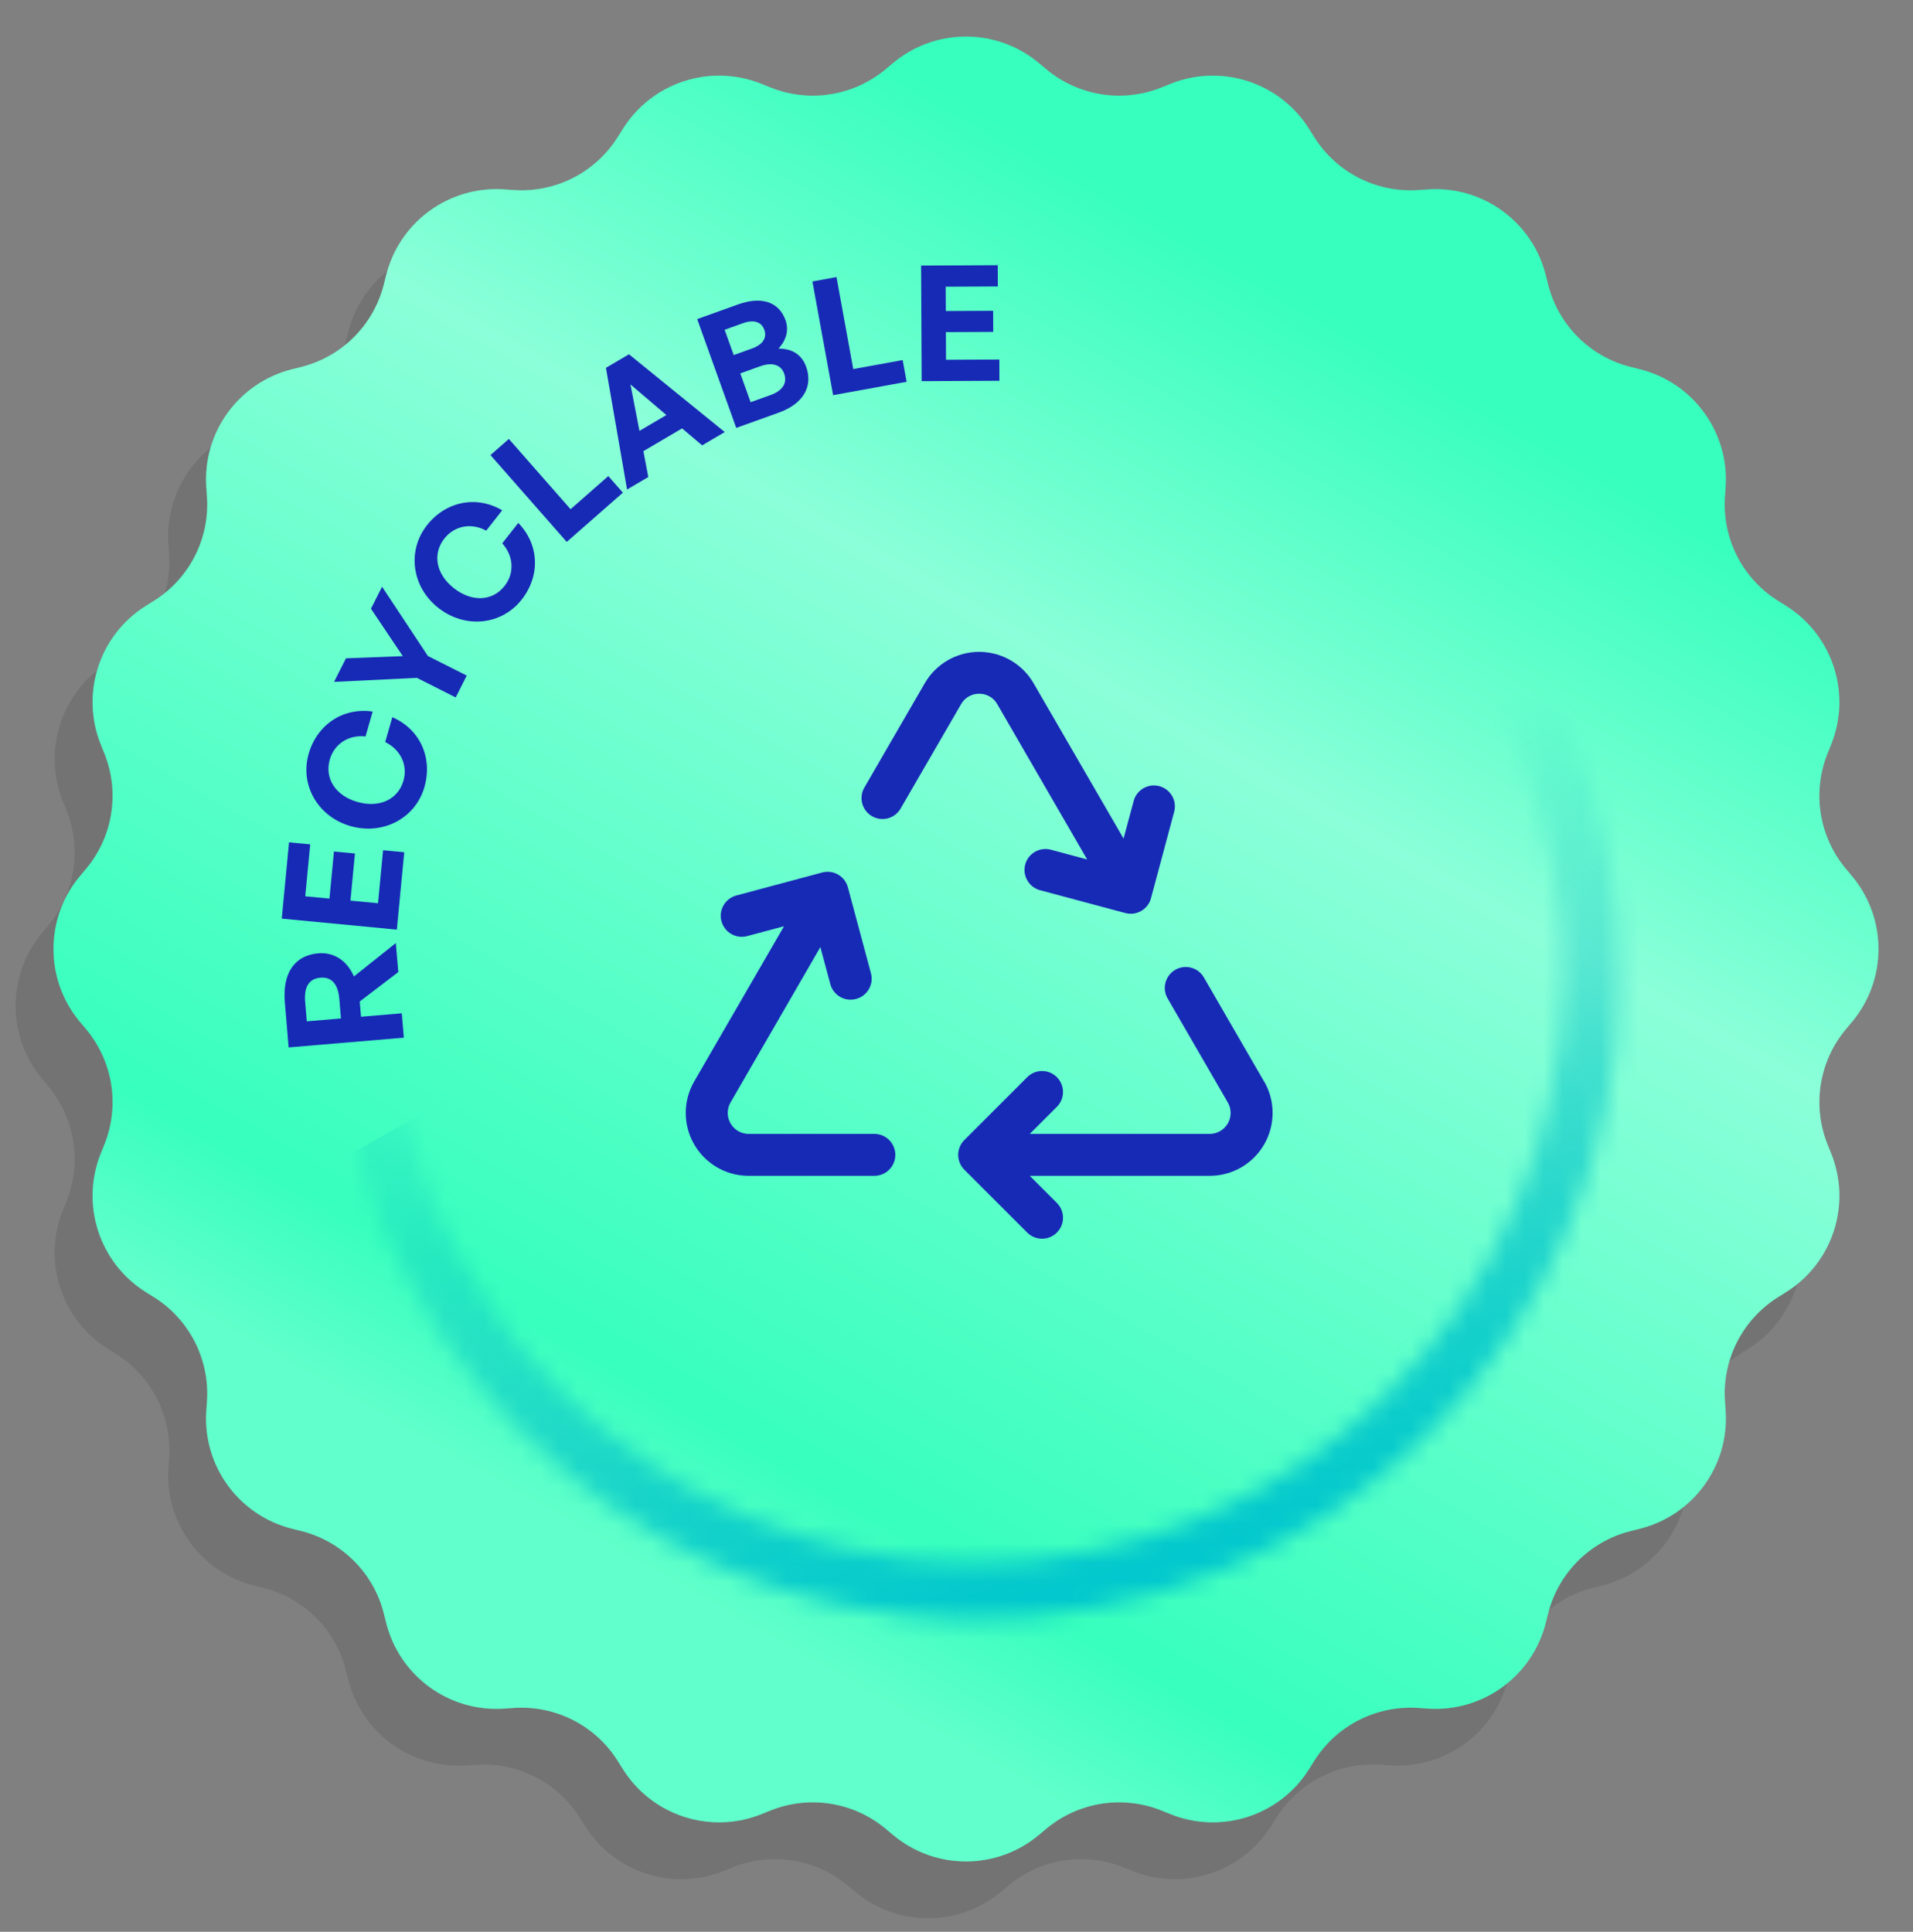
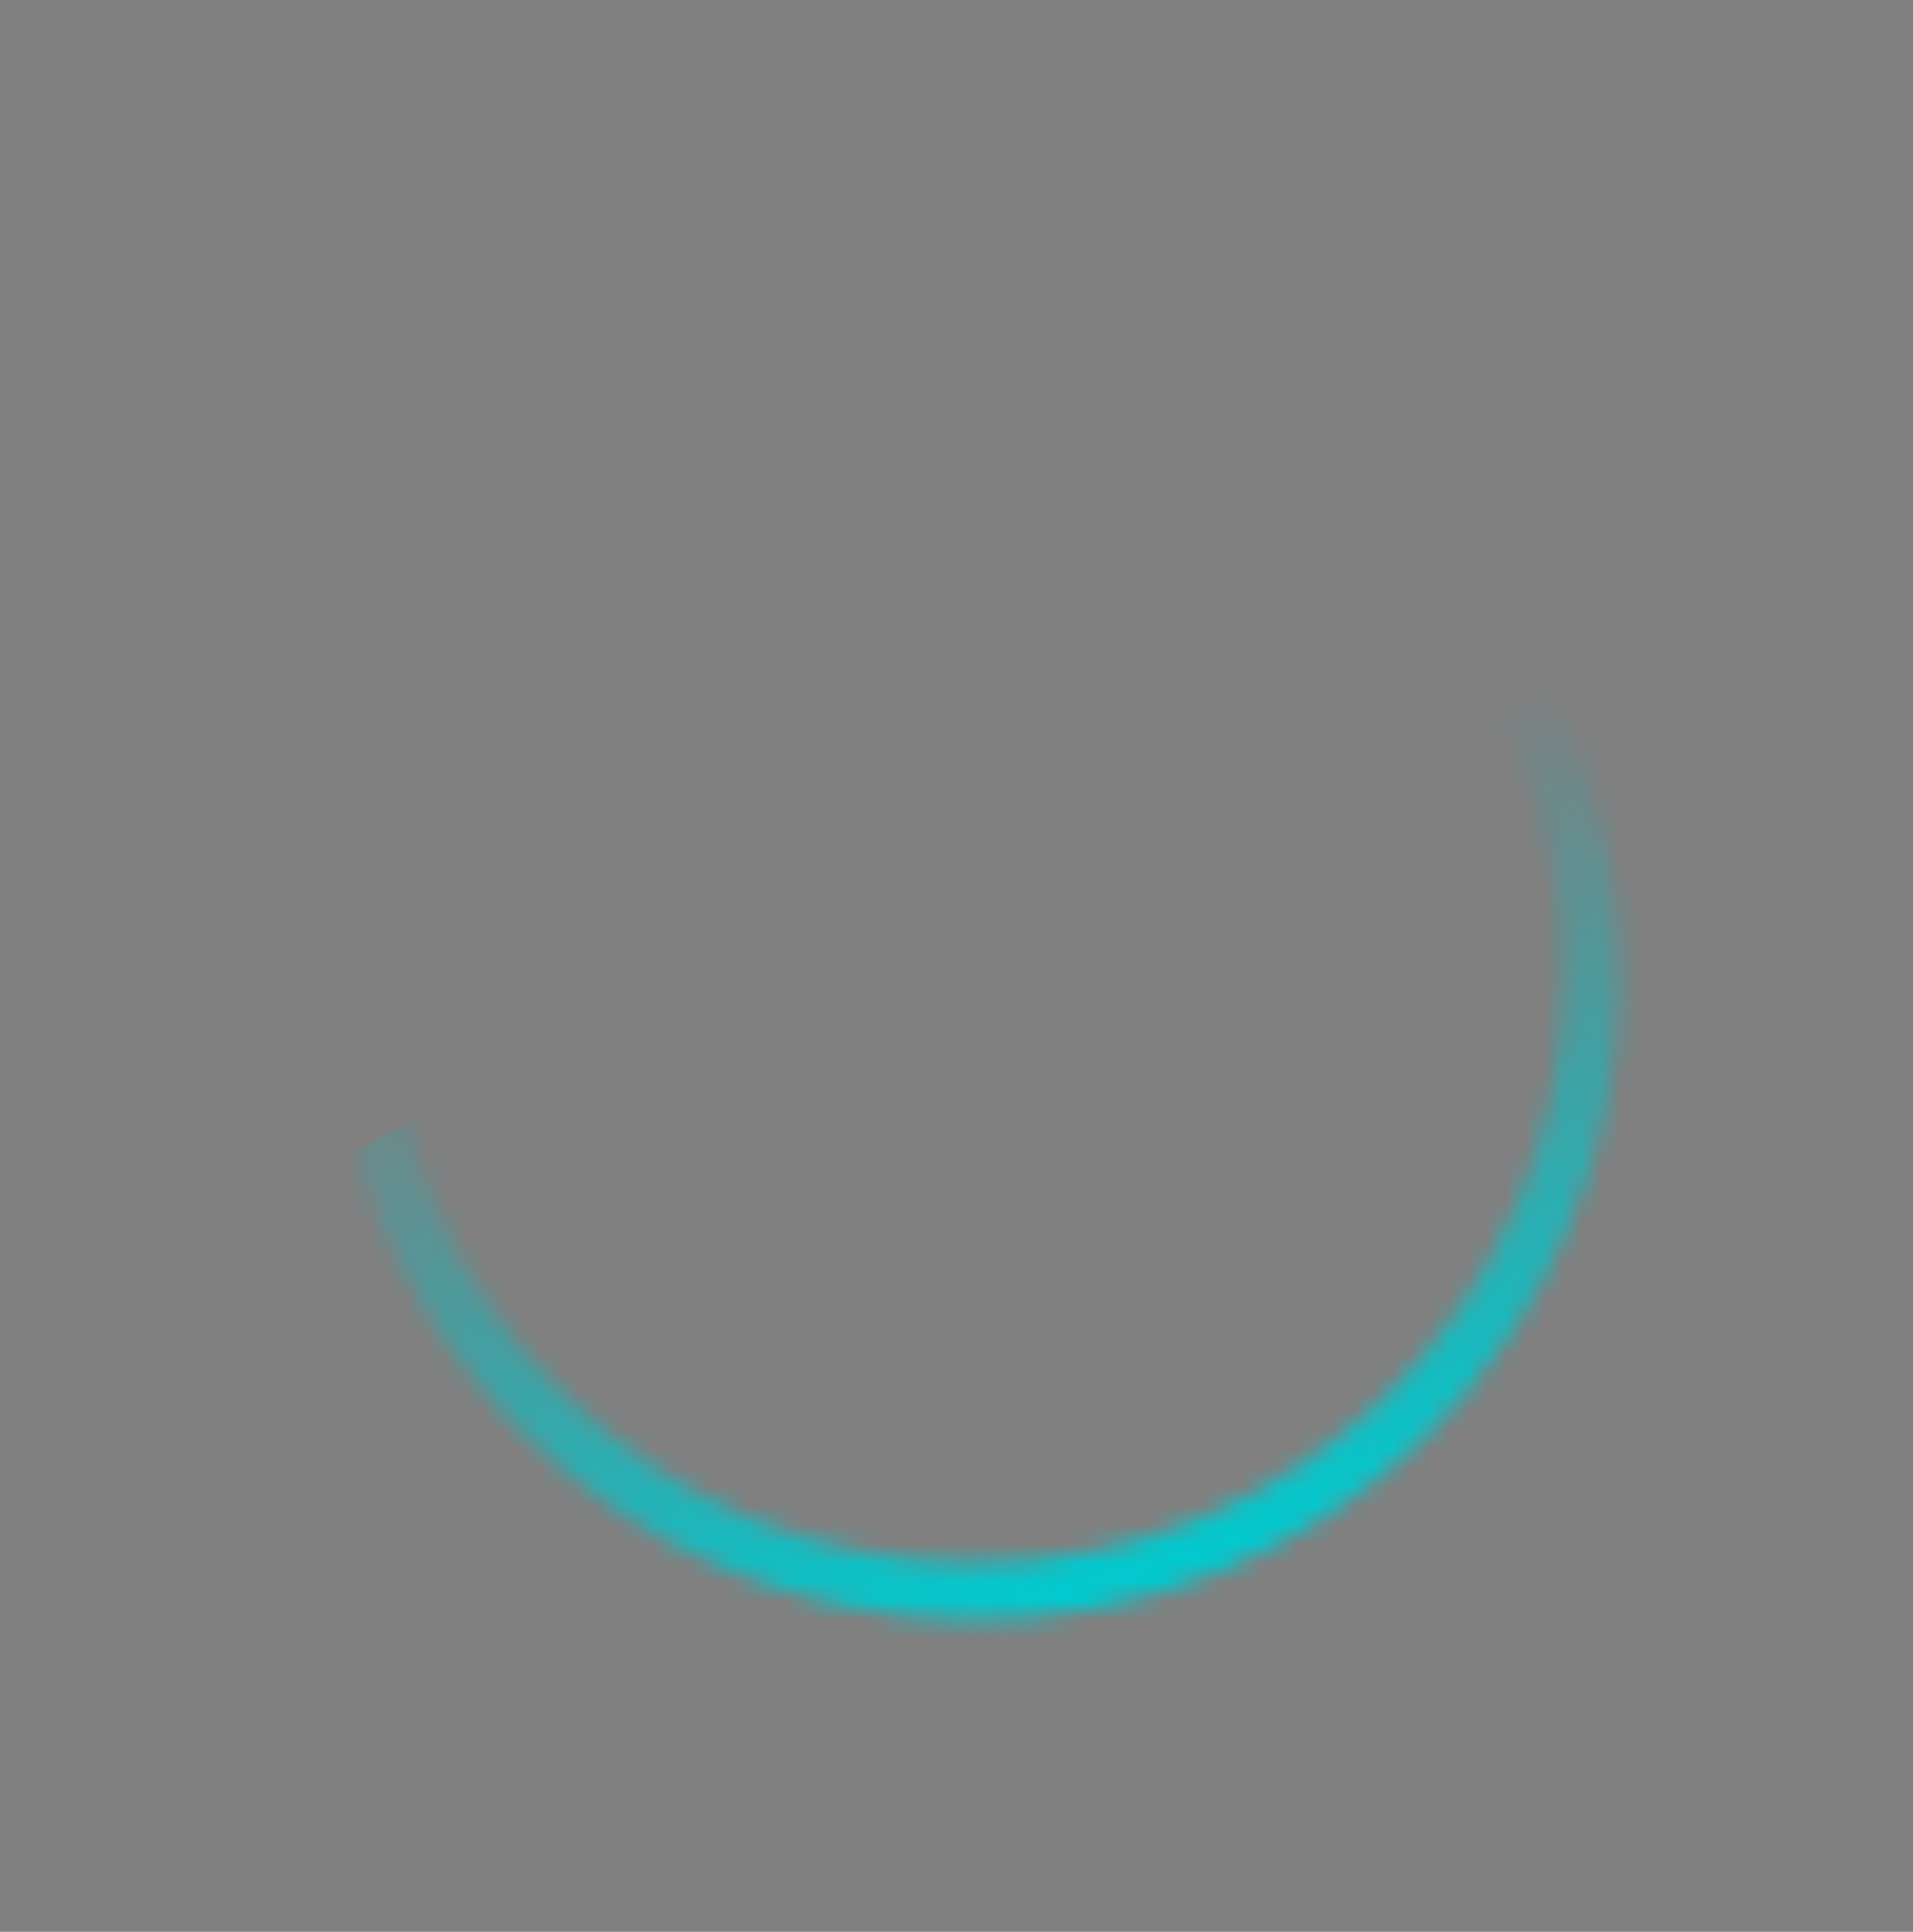
<svg xmlns="http://www.w3.org/2000/svg" width="101" height="102" viewBox="0 0 101 102" fill="none">
  <rect x="0" y="0" width="101" height="102" fill="#808080" stroke="none" />
-   <path d="M45.15 6.329C47.378 4.464 50.622 4.464 52.85 6.329L53.237 6.652C54.933 8.072 57.274 8.442 59.326 7.616L59.794 7.428C62.489 6.344 65.574 7.346 67.117 9.808L67.385 10.235C68.56 12.109 70.671 13.185 72.878 13.034L73.381 12.999C76.28 12.801 78.904 14.708 79.611 17.526L79.733 18.014C80.272 20.16 81.947 21.836 84.093 22.374L84.582 22.497C87.4 23.204 89.306 25.828 89.108 28.726L89.073 29.229C88.922 31.436 89.998 33.548 91.873 34.723L92.3 34.99C94.761 36.533 95.763 39.618 94.679 42.314L94.491 42.781C93.665 44.834 94.036 47.174 95.456 48.871L95.779 49.257C97.643 51.486 97.643 54.729 95.779 56.958L95.456 57.344C94.036 59.041 93.665 61.381 94.491 63.434L94.679 63.901C95.763 66.597 94.761 69.681 92.3 71.225L91.873 71.492C89.998 72.667 88.922 74.779 89.073 76.986L89.108 77.489C89.306 80.387 87.4 83.011 84.582 83.718L84.093 83.841C81.947 84.379 80.272 86.055 79.733 88.201L79.611 88.689C78.904 91.507 76.28 93.414 73.381 93.215L72.878 93.181C70.671 93.03 68.56 94.106 67.385 95.98L67.117 96.407C65.574 98.869 62.489 99.871 59.794 98.787L59.326 98.598C57.274 97.773 54.933 98.143 53.237 99.563L52.85 99.886C50.622 101.751 47.378 101.751 45.15 99.886L44.763 99.563C43.067 98.143 40.726 97.773 38.674 98.598L38.206 98.787C35.511 99.871 32.426 98.869 30.883 96.407L30.615 95.98C29.44 94.106 27.329 93.03 25.122 93.181L24.619 93.215C21.72 93.414 19.096 91.507 18.389 88.689L18.267 88.201C17.728 86.055 16.053 84.379 13.907 83.841L13.418 83.718C10.6 83.011 8.694 80.387 8.892 77.489L8.927 76.986C9.078 74.779 8.002 72.667 6.127 71.492L5.7 71.225C3.239 69.681 2.236 66.597 3.321 63.901L3.509 63.434C4.335 61.381 3.964 59.041 2.545 57.344L2.221 56.958C0.357 54.729 0.357 51.486 2.221 49.257L2.545 48.871C3.964 47.174 4.335 44.834 3.509 42.781L3.321 42.314C2.236 39.618 3.239 36.533 5.7 34.99L6.127 34.723C8.002 33.548 9.078 31.436 8.927 29.229L8.892 28.726C8.694 25.828 10.6 23.204 13.418 22.497L13.907 22.374C16.053 21.836 17.728 20.16 18.267 18.014L18.389 17.526C19.096 14.708 21.72 12.801 24.619 12.999L25.122 13.034C27.329 13.185 29.44 12.109 30.615 10.235L30.883 9.808C32.426 7.346 35.511 6.344 38.206 7.428L38.674 7.616C40.726 8.442 43.067 8.072 44.763 6.652L45.15 6.329Z" fill="black" fill-opacity="0.1" />
-   <path d="M47.15 3.329C49.378 1.464 52.622 1.464 54.85 3.329L55.237 3.652C56.933 5.072 59.274 5.442 61.326 4.616L61.794 4.428C64.489 3.344 67.574 4.346 69.117 6.808L69.385 7.235C70.56 9.109 72.671 10.185 74.878 10.034L75.381 10C78.28 9.801 80.904 11.708 81.611 14.526L81.733 15.014C82.272 17.16 83.947 18.836 86.093 19.374L86.582 19.497C89.4 20.204 91.306 22.828 91.108 25.726L91.073 26.229C90.922 28.436 91.998 30.548 93.873 31.723L94.3 31.99C96.761 33.533 97.763 36.618 96.679 39.314L96.491 39.781C95.665 41.834 96.036 44.174 97.456 45.871L97.779 46.257C99.643 48.486 99.643 51.729 97.779 53.958L97.456 54.344C96.036 56.041 95.665 58.381 96.491 60.434L96.679 60.901C97.763 63.596 96.761 66.681 94.3 68.225L93.873 68.492C91.998 69.667 90.922 71.779 91.073 73.986L91.108 74.489C91.306 77.387 89.4 80.011 86.582 80.718L86.093 80.841C83.947 81.379 82.272 83.055 81.733 85.201L81.611 85.689C80.904 88.507 78.28 90.414 75.381 90.215L74.878 90.181C72.671 90.03 70.56 91.106 69.385 92.98L69.117 93.407C67.574 95.869 64.489 96.871 61.794 95.787L61.326 95.598C59.274 94.773 56.933 95.143 55.237 96.563L54.85 96.886C52.622 98.751 49.378 98.751 47.15 96.886L46.763 96.563C45.067 95.143 42.726 94.773 40.674 95.598L40.206 95.787C37.511 96.871 34.426 95.869 32.883 93.407L32.615 92.98C31.44 91.106 29.329 90.03 27.122 90.181L26.619 90.215C23.72 90.414 21.096 88.507 20.389 85.689L20.267 85.201C19.728 83.055 18.053 81.379 15.907 80.841L15.418 80.718C12.6 80.011 10.694 77.387 10.892 74.489L10.927 73.986C11.078 71.779 10.002 69.667 8.127 68.492L7.7 68.225C5.239 66.681 4.237 63.596 5.321 60.901L5.509 60.434C6.335 58.381 5.964 56.041 4.545 54.344L4.221 53.958C2.357 51.729 2.357 48.486 4.221 46.257L4.545 45.871C5.964 44.174 6.335 41.834 5.509 39.781L5.321 39.314C4.237 36.618 5.239 33.533 7.7 31.99L8.127 31.723C10.002 30.548 11.078 28.436 10.927 26.229L10.892 25.726C10.694 22.828 12.6 20.204 15.418 19.497L15.907 19.374C18.053 18.836 19.728 17.16 20.267 15.014L20.389 14.526C21.096 11.708 23.72 9.801 26.619 10L27.122 10.034C29.329 10.185 31.44 9.109 32.615 7.235L32.883 6.808C34.426 4.346 37.511 3.344 40.206 4.428L40.674 4.616C42.726 5.442 45.067 5.072 46.763 3.652L47.15 3.329Z" fill="#37FFBD" />
-   <path d="M47.15 3.329C49.378 1.464 52.622 1.464 54.85 3.329L55.237 3.652C56.933 5.072 59.274 5.442 61.326 4.616L61.794 4.428C64.489 3.344 67.574 4.346 69.117 6.808L69.385 7.235C70.56 9.109 72.671 10.185 74.878 10.034L75.381 10C78.28 9.801 80.904 11.708 81.611 14.526L81.733 15.014C82.272 17.16 83.947 18.836 86.093 19.374L86.582 19.497C89.4 20.204 91.306 22.828 91.108 25.726L91.073 26.229C90.922 28.436 91.998 30.548 93.873 31.723L94.3 31.99C96.761 33.533 97.763 36.618 96.679 39.314L96.491 39.781C95.665 41.834 96.036 44.174 97.456 45.871L97.779 46.257C99.643 48.486 99.643 51.729 97.779 53.958L97.456 54.344C96.036 56.041 95.665 58.381 96.491 60.434L96.679 60.901C97.763 63.596 96.761 66.681 94.3 68.225L93.873 68.492C91.998 69.667 90.922 71.779 91.073 73.986L91.108 74.489C91.306 77.387 89.4 80.011 86.582 80.718L86.093 80.841C83.947 81.379 82.272 83.055 81.733 85.201L81.611 85.689C80.904 88.507 78.28 90.414 75.381 90.215L74.878 90.181C72.671 90.03 70.56 91.106 69.385 92.98L69.117 93.407C67.574 95.869 64.489 96.871 61.794 95.787L61.326 95.598C59.274 94.773 56.933 95.143 55.237 96.563L54.85 96.886C52.622 98.751 49.378 98.751 47.15 96.886L46.763 96.563C45.067 95.143 42.726 94.773 40.674 95.598L40.206 95.787C37.511 96.871 34.426 95.869 32.883 93.407L32.615 92.98C31.44 91.106 29.329 90.03 27.122 90.181L26.619 90.215C23.72 90.414 21.096 88.507 20.389 85.689L20.267 85.201C19.728 83.055 18.053 81.379 15.907 80.841L15.418 80.718C12.6 80.011 10.694 77.387 10.892 74.489L10.927 73.986C11.078 71.779 10.002 69.667 8.127 68.492L7.7 68.225C5.239 66.681 4.237 63.596 5.321 60.901L5.509 60.434C6.335 58.381 5.964 56.041 4.545 54.344L4.221 53.958C2.357 51.729 2.357 48.486 4.221 46.257L4.545 45.871C5.964 44.174 6.335 41.834 5.509 39.781L5.321 39.314C4.237 36.618 5.239 33.533 7.7 31.99L8.127 31.723C10.002 30.548 11.078 28.436 10.927 26.229L10.892 25.726C10.694 22.828 12.6 20.204 15.418 19.497L15.907 19.374C18.053 18.836 19.728 17.16 20.267 15.014L20.389 14.526C21.096 11.708 23.72 9.801 26.619 10L27.122 10.034C29.329 10.185 31.44 9.109 32.615 7.235L32.883 6.808C34.426 4.346 37.511 3.344 40.206 4.428L40.674 4.616C42.726 5.442 45.067 5.072 46.763 3.652L47.15 3.329Z" fill="url(#paint0_linear_4448_478)" fill-opacity="0.7" />
-   <path d="M21.212 53.502L21.321 54.79L15.24 55.304L15.039 52.924C14.909 51.391 15.545 50.442 16.807 50.335C17.629 50.266 18.324 50.719 18.685 51.558L20.898 49.793L21.028 51.326L18.993 52.88L19.061 53.684L21.212 53.502ZM16.198 53.927L18.002 53.774L17.915 52.741C17.849 51.962 17.509 51.572 16.916 51.623C16.315 51.673 16.045 52.114 16.111 52.893L16.198 53.927ZM20.225 44.892L21.342 44.998L20.951 49.085L14.876 48.504L15.261 44.477L16.378 44.583L16.116 47.325L17.394 47.447L17.632 44.959L18.74 45.065L18.502 47.553L19.958 47.692L20.225 44.892ZM22.409 41.553C21.936 43.203 20.226 44.111 18.502 43.617C16.786 43.126 15.823 41.453 16.296 39.803C16.738 38.258 18.114 37.343 19.676 37.57L19.299 38.885C18.418 38.783 17.651 39.271 17.412 40.104C17.124 41.109 17.723 42.015 18.867 42.342C20.019 42.672 21.014 42.223 21.302 41.218C21.54 40.385 21.137 39.571 20.337 39.182L20.714 37.867C22.175 38.506 22.851 40.008 22.409 41.553ZM22.592 34.638L24.641 35.671L24.06 36.825L22.011 35.791L17.638 36.004L18.266 34.76L21.266 34.644L19.586 32.141L20.172 30.98L22.592 34.638ZM27.541 31.663C26.48 33.013 24.554 33.208 23.144 32.099C21.74 30.996 21.481 29.084 22.542 27.734C23.535 26.471 25.154 26.144 26.515 26.944L25.669 28.019C24.892 27.592 23.997 27.754 23.461 28.435C22.815 29.257 23.027 30.321 23.963 31.057C24.905 31.797 25.996 31.758 26.642 30.936C27.178 30.254 27.112 29.348 26.518 28.686L27.364 27.611C28.476 28.755 28.533 30.4 27.541 31.663ZM32.886 26.013L29.922 28.614L25.895 24.028L26.866 23.176L30.124 26.887L32.117 25.137L32.886 26.013ZM37.071 23.515L36.012 22.62L33.968 23.822L34.228 25.187L33.107 25.846L31.992 19.422L33.208 18.707L38.265 22.813L37.071 23.515ZM33.286 20.298L33.761 22.75L35.183 21.914L33.286 20.298ZM42.561 19.362C42.943 20.427 42.383 21.332 41.119 21.786L38.871 22.593L36.809 16.848L38.969 16.073C40.178 15.639 41.117 15.916 41.47 16.9C41.66 17.428 41.516 17.959 41.099 18.407C41.819 18.401 42.335 18.73 42.561 19.362ZM39.218 17.067L38.258 17.412L38.738 18.748L39.698 18.404C40.29 18.191 40.502 17.826 40.352 17.41C40.206 17.002 39.81 16.855 39.218 17.067ZM40.133 19.34L39.085 19.716L39.631 21.236L40.679 20.86C41.335 20.625 41.575 20.213 41.4 19.725C41.236 19.269 40.789 19.105 40.133 19.34ZM47.867 20.159L43.987 20.866L42.893 14.862L44.164 14.63L45.049 19.488L47.658 19.013L47.867 20.159ZM52.761 18.983L52.766 20.105L48.661 20.126L48.631 14.023L52.677 14.003L52.682 15.125L49.928 15.138L49.935 16.422L52.434 16.41L52.439 17.523L49.94 17.535L49.947 18.997L52.761 18.983Z" fill="#172AB6" />
-   <path d="M47.27 60.978C47.27 61.271 47.153 61.553 46.946 61.76C46.738 61.968 46.457 62.084 46.163 62.084H39.523C38.94 62.084 38.368 61.93 37.863 61.639C37.359 61.347 36.94 60.928 36.649 60.423C36.358 59.919 36.205 59.346 36.205 58.764C36.205 58.181 36.358 57.609 36.649 57.104L41.393 48.907L39.45 49.426C39.309 49.464 39.162 49.473 39.017 49.454C38.873 49.435 38.734 49.387 38.608 49.315C38.353 49.167 38.167 48.925 38.091 48.64C38.015 48.356 38.055 48.053 38.203 47.798C38.35 47.543 38.592 47.358 38.877 47.282L43.41 46.068C43.551 46.031 43.697 46.021 43.841 46.04C43.985 46.059 44.124 46.106 44.25 46.179C44.376 46.252 44.487 46.349 44.575 46.464C44.663 46.579 44.728 46.711 44.766 46.851L45.982 51.385C46.02 51.526 46.031 51.673 46.012 51.818C45.993 51.963 45.945 52.103 45.872 52.23C45.799 52.356 45.702 52.467 45.585 52.556C45.469 52.644 45.336 52.709 45.195 52.746C45.101 52.771 45.004 52.783 44.907 52.784C44.664 52.783 44.427 52.703 44.234 52.554C44.041 52.406 43.902 52.198 43.839 51.963L43.313 50.006L38.57 58.211C38.473 58.379 38.422 58.569 38.421 58.763C38.421 58.957 38.472 59.147 38.568 59.315C38.665 59.483 38.804 59.623 38.971 59.721C39.139 59.818 39.329 59.87 39.523 59.871H46.163C46.457 59.871 46.738 59.987 46.946 60.195C47.153 60.403 47.27 60.684 47.27 60.978ZM66.739 57.104L63.538 51.57C63.385 51.329 63.144 51.157 62.867 51.089C62.59 51.021 62.297 51.063 62.05 51.206C61.803 51.349 61.62 51.581 61.541 51.856C61.461 52.13 61.491 52.424 61.623 52.677L64.824 58.211C64.921 58.379 64.972 58.569 64.973 58.763C64.973 58.957 64.922 59.147 64.826 59.315C64.729 59.483 64.59 59.623 64.423 59.721C64.255 59.818 64.065 59.87 63.871 59.871H54.368L55.799 58.44C56.007 58.233 56.123 57.951 56.123 57.658C56.123 57.364 56.007 57.083 55.8 56.875C55.592 56.667 55.31 56.551 55.017 56.55C54.723 56.55 54.442 56.667 54.234 56.874L50.914 60.195C50.811 60.297 50.729 60.419 50.674 60.554C50.618 60.688 50.589 60.832 50.589 60.978C50.589 61.123 50.618 61.267 50.674 61.401C50.729 61.536 50.811 61.658 50.914 61.761L54.234 65.081C54.337 65.184 54.459 65.265 54.593 65.321C54.728 65.376 54.872 65.405 55.017 65.405C55.162 65.405 55.306 65.376 55.441 65.32C55.575 65.265 55.697 65.183 55.8 65.08C55.902 64.977 55.984 64.855 56.039 64.721C56.095 64.587 56.123 64.443 56.123 64.297C56.123 64.152 56.095 64.008 56.039 63.874C55.983 63.739 55.902 63.618 55.799 63.515L54.368 62.084H63.871C64.454 62.084 65.026 61.93 65.531 61.639C66.035 61.347 66.454 60.928 66.745 60.423C67.036 59.919 67.189 59.346 67.189 58.764C67.189 58.181 67.036 57.609 66.745 57.104H66.739ZM51.697 36.629C51.892 36.627 52.083 36.678 52.251 36.775C52.42 36.872 52.559 37.013 52.654 37.183L57.398 45.38L55.45 44.856C55.17 44.791 54.876 44.837 54.629 44.984C54.382 45.132 54.202 45.37 54.128 45.648C54.054 45.926 54.091 46.222 54.231 46.473C54.371 46.724 54.603 46.911 54.879 46.994L59.414 48.21C59.507 48.234 59.603 48.247 59.7 48.247C59.944 48.247 60.18 48.167 60.373 48.018C60.566 47.87 60.705 47.662 60.768 47.427L61.984 42.891C62.026 42.749 62.039 42.6 62.022 42.454C62.006 42.307 61.96 42.165 61.888 42.036C61.816 41.908 61.718 41.795 61.602 41.704C61.485 41.613 61.352 41.547 61.209 41.509C61.066 41.471 60.917 41.461 60.771 41.481C60.625 41.502 60.484 41.551 60.357 41.626C60.23 41.702 60.12 41.802 60.032 41.92C59.944 42.039 59.881 42.174 59.847 42.318L59.321 44.278L54.57 36.076C54.279 35.572 53.86 35.154 53.355 34.863C52.851 34.572 52.279 34.419 51.697 34.419C51.115 34.419 50.543 34.572 50.039 34.863C49.534 35.154 49.115 35.572 48.824 36.076L45.62 41.61C45.482 41.863 45.449 42.16 45.527 42.438C45.605 42.716 45.789 42.952 46.039 43.096C46.288 43.24 46.585 43.282 46.864 43.211C47.144 43.14 47.385 42.962 47.536 42.716L50.74 37.183C50.835 37.013 50.974 36.872 51.143 36.775C51.311 36.678 51.502 36.627 51.697 36.629Z" fill="#172AB6" />
  <mask id="mask0_4448_478" style="mask-type:alpha" maskUnits="userSpaceOnUse" x="17" y="17" width="69" height="69">
    <circle cx="51.5" cy="51.5" r="32.5" transform="rotate(-95.106 51.5 51.5)" stroke="#7BFFE6" stroke-width="3" />
  </mask>
  <g mask="url(#mask0_4448_478)">
    <rect x="38.858" y="150.813" width="88.429" height="104.911" transform="rotate(-119.14 38.858 150.813)" fill="url(#paint1_linear_4448_478)" />
  </g>
  <defs>
    <linearGradient id="paint0_linear_4448_478" x1="69.5" y1="16.107" x2="31" y2="83.607" gradientUnits="userSpaceOnUse">
      <stop stop-color="white" stop-opacity="0" />
      <stop offset="0.295" stop-color="white" stop-opacity="0.6" />
      <stop offset="0.861" stop-color="white" stop-opacity="0" />
      <stop offset="0.971" stop-color="white" stop-opacity="0.3" />
    </linearGradient>
    <linearGradient id="paint1_linear_4448_478" x1="91.288" y1="188.675" x2="129.287" y2="197.86" gradientUnits="userSpaceOnUse">
      <stop stop-color="#03C8CD" />
      <stop offset="1" stop-color="#02BCC1" stop-opacity="0" />
    </linearGradient>
  </defs>
</svg>